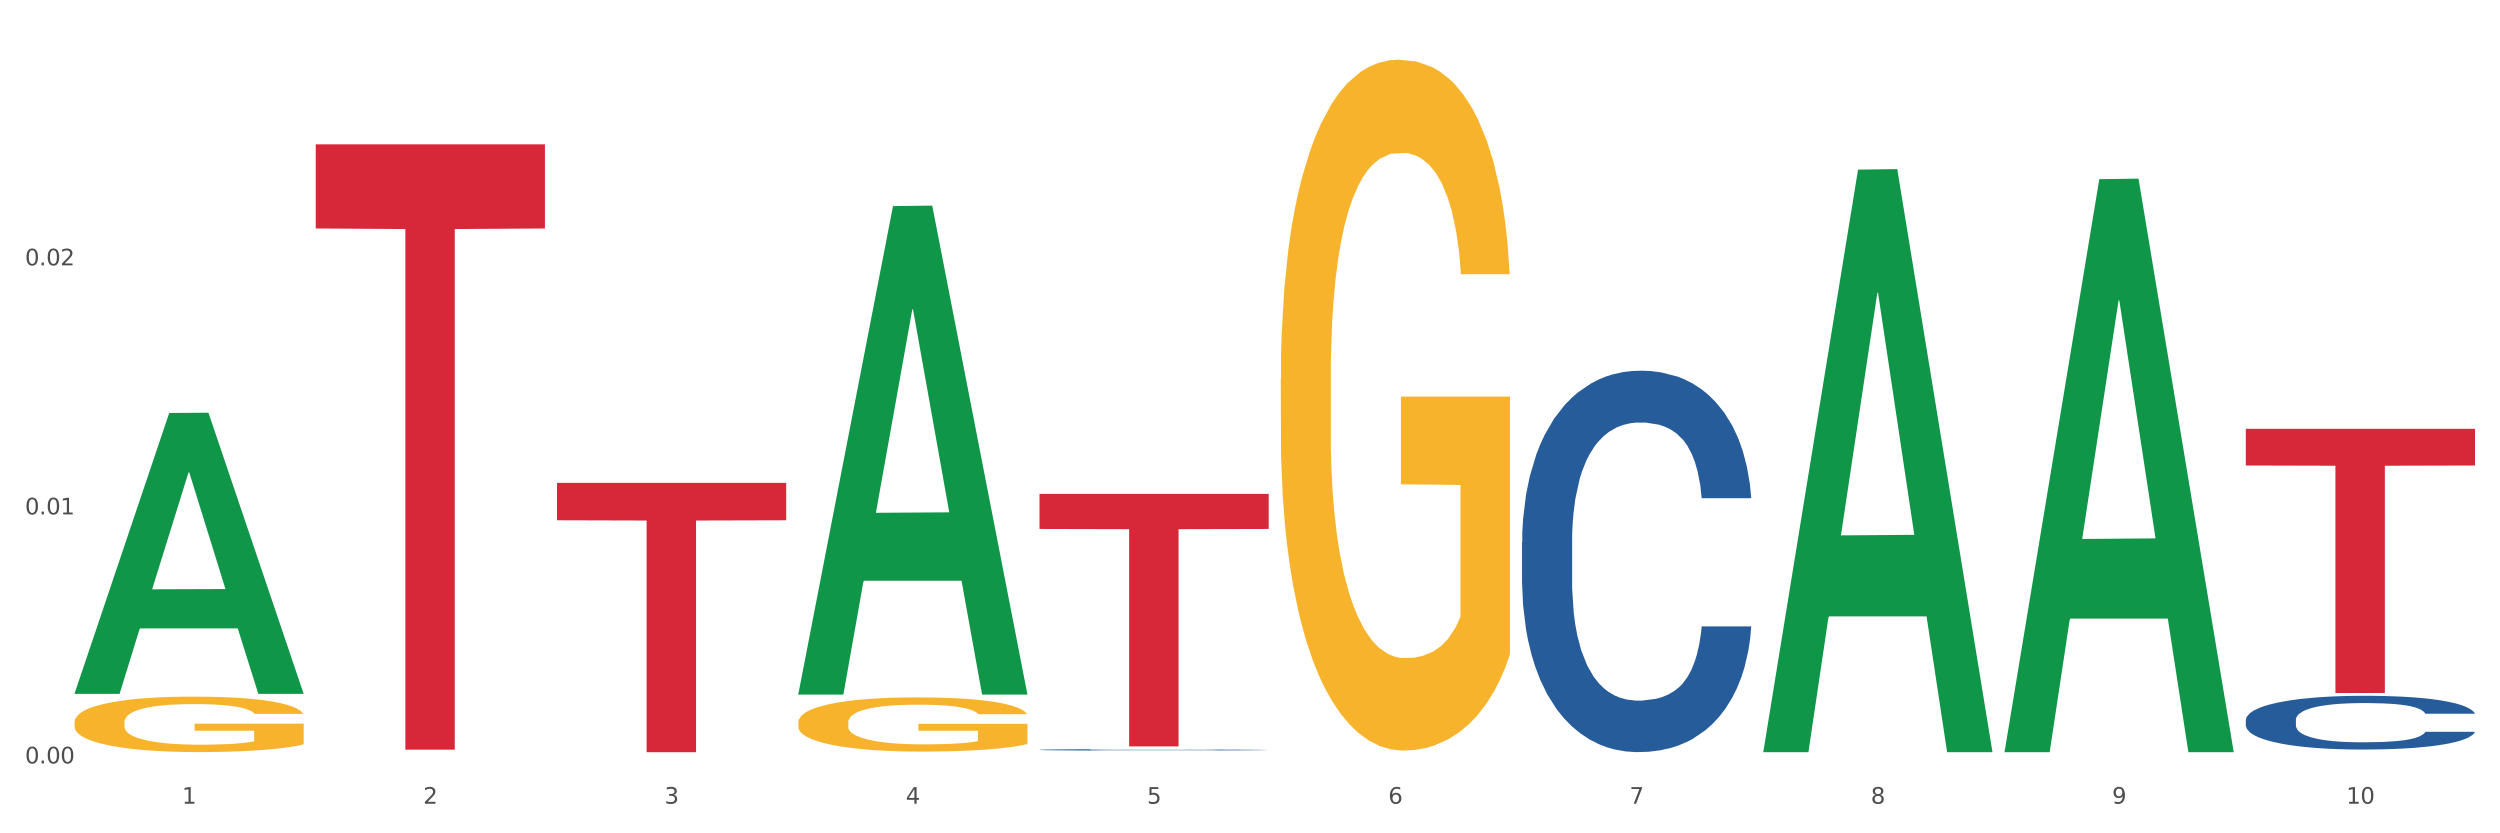
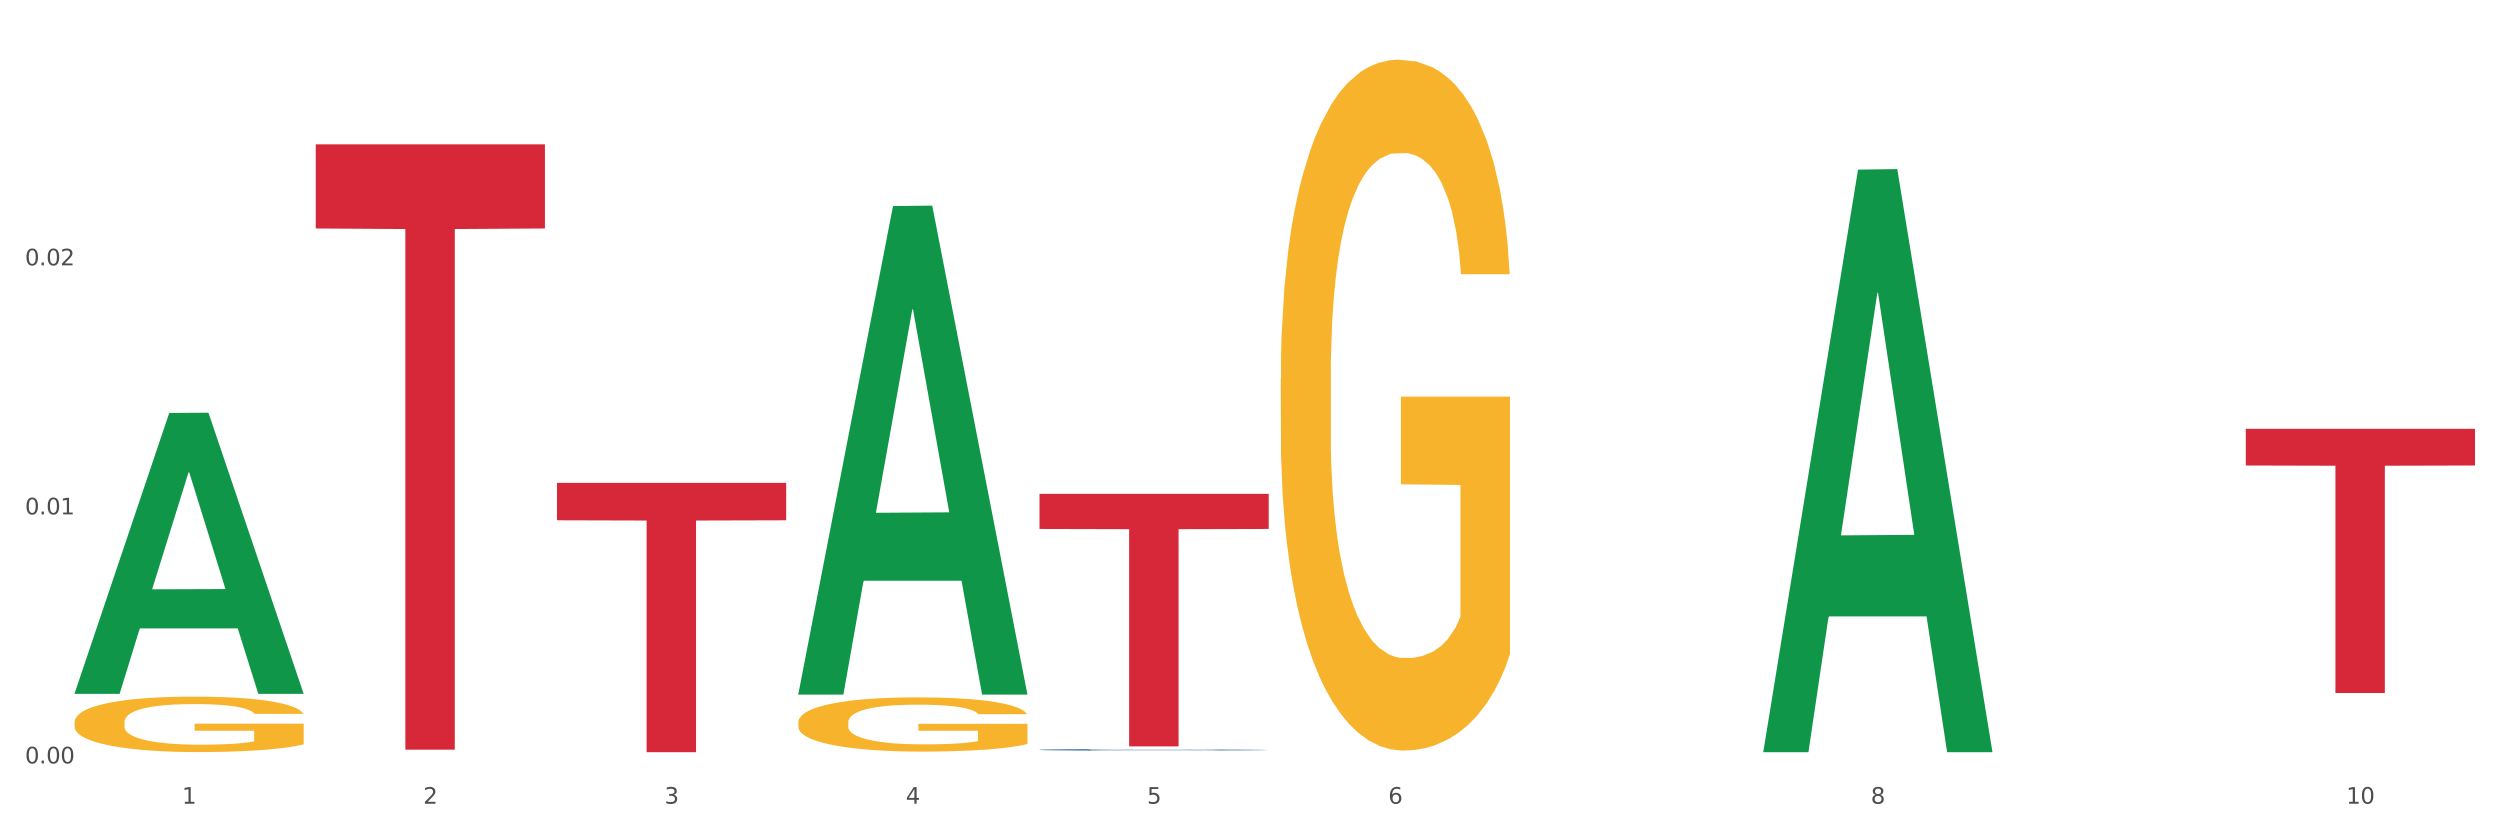
<svg xmlns="http://www.w3.org/2000/svg" xmlns:xlink="http://www.w3.org/1999/xlink" width="1080pt" height="360pt" viewBox="0 0 1080 360" version="1.1">
  <rect x="0" y="0" width="1080" height="360" fill="#333333" stroke="none" />
  <defs>
    <style type="text/css">*{stroke-linejoin: round; stroke-linecap: butt}</style>
  </defs>
  <g id="figure_1">
    <g id="patch_1">
      <path d="M 0 360  L 1080 360  L 1080 0  L 0 0  z " style="fill: #ffffff; stroke: #ffffff; stroke-linejoin: miter" />
    </g>
    <g id="axes_1">
      <g id="matplotlib.axis_1">
        <g id="xtick_1">
          <g id="text_1">
            <g style="fill: #4d4d4d" transform="translate(78.627 347.204) scale(0.096 -0.096)">
              <defs>
                <path id="DejaVuSans-31" d="M 794 531  L 1825 531  L 1825 4091  L 703 3866  L 703 4441  L 1819 4666  L 2450 4666  L 2450 531  L 3481 531  L 3481 0  L 794 0  L 794 531  z " transform="scale(0.016)" />
              </defs>
              <use xlink:href="#DejaVuSans-31" />
            </g>
          </g>
        </g>
        <g id="xtick_2">
          <g id="text_2">
            <g style="fill: #4d4d4d" transform="translate(182.851 347.204) scale(0.096 -0.096)">
              <defs>
                <path id="DejaVuSans-32" d="M 1228 531  L 3431 531  L 3431 0  L 469 0  L 469 531  Q 828 903 1448 1529  Q 2069 2156 2228 2338  Q 2531 2678 2651 2914  Q 2772 3150 2772 3378  Q 2772 3750 2511 3984  Q 2250 4219 1831 4219  Q 1534 4219 1204 4116  Q 875 4013 500 3803  L 500 4441  Q 881 4594 1212 4672  Q 1544 4750 1819 4750  Q 2544 4750 2975 4387  Q 3406 4025 3406 3419  Q 3406 3131 3298 2873  Q 3191 2616 2906 2266  Q 2828 2175 2409 1742  Q 1991 1309 1228 531  z " transform="scale(0.016)" />
              </defs>
              <use xlink:href="#DejaVuSans-32" />
            </g>
          </g>
        </g>
        <g id="xtick_3">
          <g id="text_3">
            <g style="fill: #4d4d4d" transform="translate(287.074 347.204) scale(0.096 -0.096)">
              <defs>
                <path id="DejaVuSans-33" d="M 2597 2516  Q 3050 2419 3304 2112  Q 3559 1806 3559 1356  Q 3559 666 3084 287  Q 2609 -91 1734 -91  Q 1441 -91 1130 -33  Q 819 25 488 141  L 488 750  Q 750 597 1062 519  Q 1375 441 1716 441  Q 2309 441 2620 675  Q 2931 909 2931 1356  Q 2931 1769 2642 2001  Q 2353 2234 1838 2234  L 1294 2234  L 1294 2753  L 1863 2753  Q 2328 2753 2575 2939  Q 2822 3125 2822 3475  Q 2822 3834 2567 4026  Q 2313 4219 1838 4219  Q 1578 4219 1281 4162  Q 984 4106 628 3988  L 628 4550  Q 988 4650 1302 4700  Q 1616 4750 1894 4750  Q 2613 4750 3031 4423  Q 3450 4097 3450 3541  Q 3450 3153 3228 2886  Q 3006 2619 2597 2516  z " transform="scale(0.016)" />
              </defs>
              <use xlink:href="#DejaVuSans-33" />
            </g>
          </g>
        </g>
        <g id="xtick_4">
          <g id="text_4">
            <g style="fill: #4d4d4d" transform="translate(391.298 347.204) scale(0.096 -0.096)">
              <defs>
                <path id="DejaVuSans-34" d="M 2419 4116  L 825 1625  L 2419 1625  L 2419 4116  z M 2253 4666  L 3047 4666  L 3047 1625  L 3713 1625  L 3713 1100  L 3047 1100  L 3047 0  L 2419 0  L 2419 1100  L 313 1100  L 313 1709  L 2253 4666  z " transform="scale(0.016)" />
              </defs>
              <use xlink:href="#DejaVuSans-34" />
            </g>
          </g>
        </g>
        <g id="xtick_5">
          <g id="text_5">
            <g style="fill: #4d4d4d" transform="translate(495.522 347.204) scale(0.096 -0.096)">
              <defs>
                <path id="DejaVuSans-35" d="M 691 4666  L 3169 4666  L 3169 4134  L 1269 4134  L 1269 2991  Q 1406 3038 1543 3061  Q 1681 3084 1819 3084  Q 2600 3084 3056 2656  Q 3513 2228 3513 1497  Q 3513 744 3044 326  Q 2575 -91 1722 -91  Q 1428 -91 1123 -41  Q 819 9 494 109  L 494 744  Q 775 591 1075 516  Q 1375 441 1709 441  Q 2250 441 2565 725  Q 2881 1009 2881 1497  Q 2881 1984 2565 2268  Q 2250 2553 1709 2553  Q 1456 2553 1204 2497  Q 953 2441 691 2322  L 691 4666  z " transform="scale(0.016)" />
              </defs>
              <use xlink:href="#DejaVuSans-35" />
            </g>
          </g>
        </g>
        <g id="xtick_6">
          <g id="text_6">
            <g style="fill: #4d4d4d" transform="translate(599.745 347.204) scale(0.096 -0.096)">
              <defs>
                <path id="DejaVuSans-36" d="M 2113 2584  Q 1688 2584 1439 2293  Q 1191 2003 1191 1497  Q 1191 994 1439 701  Q 1688 409 2113 409  Q 2538 409 2786 701  Q 3034 994 3034 1497  Q 3034 2003 2786 2293  Q 2538 2584 2113 2584  z M 3366 4563  L 3366 3988  Q 3128 4100 2886 4159  Q 2644 4219 2406 4219  Q 1781 4219 1451 3797  Q 1122 3375 1075 2522  Q 1259 2794 1537 2939  Q 1816 3084 2150 3084  Q 2853 3084 3261 2657  Q 3669 2231 3669 1497  Q 3669 778 3244 343  Q 2819 -91 2113 -91  Q 1303 -91 875 529  Q 447 1150 447 2328  Q 447 3434 972 4092  Q 1497 4750 2381 4750  Q 2619 4750 2861 4703  Q 3103 4656 3366 4563  z " transform="scale(0.016)" />
              </defs>
              <use xlink:href="#DejaVuSans-36" />
            </g>
          </g>
        </g>
        <g id="xtick_7">
          <g id="text_7">
            <g style="fill: #4d4d4d" transform="translate(703.969 347.204) scale(0.096 -0.096)">
              <defs>
-                 <path id="DejaVuSans-37" d="M 525 4666  L 3525 4666  L 3525 4397  L 1831 0  L 1172 0  L 2766 4134  L 525 4134  L 525 4666  z " transform="scale(0.016)" />
-               </defs>
+                 </defs>
              <use xlink:href="#DejaVuSans-37" />
            </g>
          </g>
        </g>
        <g id="xtick_8">
          <g id="text_8">
            <g style="fill: #4d4d4d" transform="translate(808.193 347.204) scale(0.096 -0.096)">
              <defs>
                <path id="DejaVuSans-38" d="M 2034 2216  Q 1584 2216 1326 1975  Q 1069 1734 1069 1313  Q 1069 891 1326 650  Q 1584 409 2034 409  Q 2484 409 2743 651  Q 3003 894 3003 1313  Q 3003 1734 2745 1975  Q 2488 2216 2034 2216  z M 1403 2484  Q 997 2584 770 2862  Q 544 3141 544 3541  Q 544 4100 942 4425  Q 1341 4750 2034 4750  Q 2731 4750 3128 4425  Q 3525 4100 3525 3541  Q 3525 3141 3298 2862  Q 3072 2584 2669 2484  Q 3125 2378 3379 2068  Q 3634 1759 3634 1313  Q 3634 634 3220 271  Q 2806 -91 2034 -91  Q 1263 -91 848 271  Q 434 634 434 1313  Q 434 1759 690 2068  Q 947 2378 1403 2484  z M 1172 3481  Q 1172 3119 1398 2916  Q 1625 2713 2034 2713  Q 2441 2713 2670 2916  Q 2900 3119 2900 3481  Q 2900 3844 2670 4047  Q 2441 4250 2034 4250  Q 1625 4250 1398 4047  Q 1172 3844 1172 3481  z " transform="scale(0.016)" />
              </defs>
              <use xlink:href="#DejaVuSans-38" />
            </g>
          </g>
        </g>
        <g id="xtick_9">
          <g id="text_9">
            <g style="fill: #4d4d4d" transform="translate(912.416 347.204) scale(0.096 -0.096)">
              <defs>
-                 <path id="DejaVuSans-39" d="M 703 97  L 703 672  Q 941 559 1184 500  Q 1428 441 1663 441  Q 2288 441 2617 861  Q 2947 1281 2994 2138  Q 2813 1869 2534 1725  Q 2256 1581 1919 1581  Q 1219 1581 811 2004  Q 403 2428 403 3163  Q 403 3881 828 4315  Q 1253 4750 1959 4750  Q 2769 4750 3195 4129  Q 3622 3509 3622 2328  Q 3622 1225 3098 567  Q 2575 -91 1691 -91  Q 1453 -91 1209 -44  Q 966 3 703 97  z M 1959 2075  Q 2384 2075 2632 2365  Q 2881 2656 2881 3163  Q 2881 3666 2632 3958  Q 2384 4250 1959 4250  Q 1534 4250 1286 3958  Q 1038 3666 1038 3163  Q 1038 2656 1286 2365  Q 1534 2075 1959 2075  z " transform="scale(0.016)" />
-               </defs>
+                 </defs>
              <use xlink:href="#DejaVuSans-39" />
            </g>
          </g>
        </g>
        <g id="xtick_10">
          <g id="text_10">
            <g style="fill: #4d4d4d" transform="translate(1013.586 347.204) scale(0.096 -0.096)">
              <defs>
                <path id="DejaVuSans-30" d="M 2034 4250  Q 1547 4250 1301 3770  Q 1056 3291 1056 2328  Q 1056 1369 1301 889  Q 1547 409 2034 409  Q 2525 409 2770 889  Q 3016 1369 3016 2328  Q 3016 3291 2770 3770  Q 2525 4250 2034 4250  z M 2034 4750  Q 2819 4750 3233 4129  Q 3647 3509 3647 2328  Q 3647 1150 3233 529  Q 2819 -91 2034 -91  Q 1250 -91 836 529  Q 422 1150 422 2328  Q 422 3509 836 4129  Q 1250 4750 2034 4750  z " transform="scale(0.016)" />
              </defs>
              <use xlink:href="#DejaVuSans-31" />
              <use xlink:href="#DejaVuSans-30" transform="translate(63.623 0)" />
            </g>
          </g>
        </g>
        <g id="xtick_11" />
        <g id="xtick_12" />
        <g id="xtick_13" />
        <g id="xtick_14" />
        <g id="xtick_15" />
        <g id="xtick_16" />
        <g id="xtick_17" />
        <g id="xtick_18" />
        <g id="xtick_19" />
      </g>
      <g id="matplotlib.axis_2">
        <g id="ytick_1">
          <g id="text_11">
            <g style="fill: #4d4d4d" transform="translate(10.8 329.798) scale(0.096 -0.096)">
              <defs>
                <path id="DejaVuSans-2e" d="M 684 794  L 1344 794  L 1344 0  L 684 0  L 684 794  z " transform="scale(0.016)" />
              </defs>
              <use xlink:href="#DejaVuSans-30" />
              <use xlink:href="#DejaVuSans-2e" transform="translate(63.623 0)" />
              <use xlink:href="#DejaVuSans-30" transform="translate(95.41 0)" />
              <use xlink:href="#DejaVuSans-30" transform="translate(159.033 0)" />
            </g>
          </g>
        </g>
        <g id="ytick_2">
          <g id="text_12">
            <g style="fill: #4d4d4d" transform="translate(10.8 222.218) scale(0.096 -0.096)">
              <use xlink:href="#DejaVuSans-30" />
              <use xlink:href="#DejaVuSans-2e" transform="translate(63.623 0)" />
              <use xlink:href="#DejaVuSans-30" transform="translate(95.41 0)" />
              <use xlink:href="#DejaVuSans-31" transform="translate(159.033 0)" />
            </g>
          </g>
        </g>
        <g id="ytick_3">
          <g id="text_13">
            <g style="fill: #4d4d4d" transform="translate(10.8 114.637) scale(0.096 -0.096)">
              <use xlink:href="#DejaVuSans-30" />
              <use xlink:href="#DejaVuSans-2e" transform="translate(63.623 0)" />
              <use xlink:href="#DejaVuSans-30" transform="translate(95.41 0)" />
              <use xlink:href="#DejaVuSans-32" transform="translate(159.033 0)" />
            </g>
          </g>
        </g>
        <g id="ytick_4" />
        <g id="ytick_5" />
        <g id="ytick_6" />
      </g>
      <g id="PolyCollection_1">
        <path d="M 32.175 299.517  L 32.277 299.403  L 73.107 178.403  L 90.051 178.289  L 131.187 299.745  L 111.589 299.745  L 102.709 271.462  L 60.552 271.462  L 60.246 271.918  L 51.671 299.745  L 32.175 299.745  L 32.175 299.517  L 65.86 254.584  L 97.401 254.47  L 81.783 204.177  L 81.579 203.948  L 81.375 204.291  L 65.758 254.47  L 65.86 254.584  L 32.175 299.517  z " clip-path="url(#p8f5ab582c5)" style="fill: #109648" />
        <path d="M 240.622 208.591  L 339.635 208.591  L 339.635 224.761  L 300.687 224.871  L 300.687 324.95  L 279.336 324.95  L 279.336 224.871  L 240.622 224.761  L 240.622 208.701  L 240.622 208.591  z " clip-path="url(#p8f5ab582c5)" style="fill: #d62839" />
        <path d="M 136.399 62.361  L 235.411 62.361  L 235.411 98.702  L 196.463 98.947  L 196.463 323.867  L 175.112 323.867  L 175.112 98.947  L 136.399 98.702  L 136.399 62.607  L 136.399 62.361  z " clip-path="url(#p8f5ab582c5)" style="fill: #d62839" />
        <path d="M 449.069 323.914  L 449.187 323.914  L 449.187 323.898  L 449.538 323.876  L 450.825 323.836  L 452.464 323.805  L 455.272 323.769  L 456.794 323.754  L 458.783 323.738  L 462.88 323.711  L 467.561 323.688  L 470.838 323.675  L 473.296 323.667  L 478.797 323.653  L 481.957 323.646  L 485.234 323.641  L 488.042 323.638  L 492.724 323.634  L 496.469 323.632  L 500.799 323.631  L 504.427 323.632  L 509.226 323.634  L 516.248 323.641  L 518.94 323.645  L 522.568 323.652  L 526.313 323.661  L 529.356 323.671  L 532.867 323.684  L 536.495 323.701  L 540.006 323.723  L 542.464 323.743  L 544.454 323.764  L 546.209 323.79  L 547.497 323.818  L 548.082 323.842  L 526.664 323.842  L 526.079 323.821  L 524.909 323.798  L 523.738 323.782  L 522.451 323.769  L 520.461 323.755  L 518.706 323.746  L 515.78 323.735  L 513.088 323.728  L 510.864 323.724  L 508.173 323.721  L 502.438 323.717  L 498.342 323.717  L 495.767 323.718  L 492.607 323.721  L 489.915 323.725  L 486.755 323.732  L 484.297 323.74  L 481.84 323.749  L 480.435 323.756  L 478.328 323.769  L 476.924 323.779  L 475.051 323.797  L 473.998 323.81  L 472.126 323.842  L 471.306 323.867  L 470.955 323.883  L 470.721 323.902  L 470.721 323.991  L 471.423 324.032  L 472.009 324.049  L 472.945 324.068  L 474.7 324.094  L 477.275 324.118  L 479.967 324.136  L 482.191 324.147  L 484.297 324.155  L 486.404 324.162  L 488.979 324.167  L 491.085 324.171  L 494.245 324.174  L 497.991 324.176  L 500.916 324.176  L 506.885 324.173  L 509.577 324.17  L 512.152 324.166  L 514.961 324.16  L 517.184 324.153  L 518.472 324.148  L 520.578 324.137  L 522.217 324.125  L 523.621 324.112  L 524.558 324.101  L 525.611 324.083  L 526.43 324.064  L 526.664 324.053  L 548.082 324.053  L 547.614 324.074  L 546.795 324.094  L 545.156 324.121  L 543.869 324.137  L 541.879 324.156  L 539.772 324.172  L 536.846 324.19  L 534.155 324.203  L 531.346 324.214  L 528.303 324.225  L 522.802 324.239  L 520.813 324.243  L 516.599 324.25  L 513.322 324.254  L 508.524 324.258  L 503.608 324.26  L 498.459 324.261  L 493.894 324.26  L 488.862 324.256  L 485.702 324.253  L 482.191 324.248  L 478.094 324.24  L 474.232 324.23  L 470.604 324.218  L 467.21 324.205  L 464.05 324.19  L 459.954 324.166  L 456.911 324.141  L 454.687 324.119  L 453.166 324.1  L 451.644 324.076  L 450.825 324.059  L 449.538 324.019  L 449.069 323.982  L 449.069 323.914  z " clip-path="url(#p8f5ab582c5)" style="fill: #255c99" />
-         <path d="M 657.517 234.175  L 657.634 234.024  L 657.634 229.81  L 657.985 224.092  L 659.272 213.557  L 660.911 205.581  L 663.72 196.25  L 665.241 192.338  L 667.231 187.973  L 671.327 180.9  L 676.008 174.88  L 679.285 171.57  L 681.743 169.463  L 687.244 165.7  L 690.404 164.045  L 693.681 162.69  L 696.49 161.788  L 701.171 160.734  L 704.916 160.283  L 709.247 160.132  L 712.875 160.283  L 717.673 160.885  L 724.695 162.69  L 727.387 163.744  L 731.015 165.55  L 734.76 167.958  L 737.803 170.366  L 741.314 173.827  L 744.943 178.342  L 748.454 184.06  L 750.911 189.328  L 752.901 194.896  L 754.657 201.668  L 755.944 209.042  L 756.529 215.212  L 735.112 215.212  L 734.526 209.644  L 733.356 203.625  L 732.186 199.561  L 730.898 196.25  L 728.909 192.488  L 727.153 190.08  L 724.227 187.221  L 721.535 185.415  L 719.312 184.361  L 716.62 183.458  L 710.885 182.556  L 706.789 182.556  L 704.214 182.857  L 701.054 183.609  L 698.362 184.662  L 695.202 186.468  L 692.745 188.425  L 690.287 190.983  L 688.882 192.789  L 686.776 196.1  L 685.371 198.809  L 683.499 203.474  L 682.445 206.785  L 680.573 215.363  L 679.754 221.684  L 679.402 226.048  L 679.168 230.864  L 679.168 254.341  L 679.871 264.875  L 680.456 269.39  L 681.392 274.507  L 683.148 281.128  L 685.722 287.599  L 688.414 292.265  L 690.638 295.124  L 692.745 297.231  L 694.851 298.886  L 697.426 300.391  L 699.533 301.294  L 702.693 302.197  L 706.438 302.649  L 709.364 302.649  L 715.332 301.896  L 718.024 301.144  L 720.599 300.09  L 723.408 298.435  L 725.632 296.629  L 726.919 295.275  L 729.026 292.415  L 730.664 289.405  L 732.069 285.944  L 733.005 282.934  L 734.058 278.419  L 734.877 273.303  L 735.112 270.594  L 756.529 270.594  L 756.061 276.012  L 755.242 281.279  L 753.603 288.352  L 752.316 292.415  L 750.326 297.382  L 748.22 301.595  L 745.294 306.261  L 742.602 309.722  L 739.793 312.732  L 736.75 315.441  L 731.249 319.203  L 729.26 320.256  L 725.046 322.062  L 721.769 323.116  L 716.971 324.169  L 712.055 324.771  L 706.906 324.922  L 702.341 324.621  L 697.309 323.718  L 694.149 322.815  L 690.638 321.46  L 686.542 319.353  L 682.679 316.795  L 679.051 313.785  L 675.657 310.324  L 672.497 306.411  L 668.401 299.94  L 665.358 293.619  L 663.134 287.75  L 661.613 282.784  L 660.091 276.463  L 659.272 272.099  L 657.985 261.564  L 657.517 251.782  L 657.517 234.175  z " clip-path="url(#p8f5ab582c5)" style="fill: #255c99" />
-         <path d="M 970.188 311.011  L 970.305 310.99  L 970.305 310.396  L 970.656 309.59  L 971.943 308.106  L 973.582 306.982  L 976.39 305.667  L 977.912 305.116  L 979.902 304.501  L 983.998 303.504  L 988.679 302.656  L 991.956 302.189  L 994.414 301.892  L 999.915 301.362  L 1003.075 301.129  L 1006.352 300.938  L 1009.161 300.811  L 1013.842 300.662  L 1017.587 300.599  L 1021.917 300.577  L 1025.546 300.599  L 1030.344 300.683  L 1037.366 300.938  L 1040.058 301.086  L 1043.686 301.341  L 1047.431 301.68  L 1050.474 302.019  L 1053.985 302.507  L 1057.613 303.143  L 1061.125 303.949  L 1063.582 304.692  L 1065.572 305.476  L 1067.327 306.431  L 1068.615 307.47  L 1069.2 308.339  L 1047.782 308.339  L 1047.197 307.554  L 1046.027 306.706  L 1044.857 306.134  L 1043.569 305.667  L 1041.58 305.137  L 1039.824 304.798  L 1036.898 304.395  L 1034.206 304.14  L 1031.983 303.992  L 1029.291 303.864  L 1023.556 303.737  L 1019.46 303.737  L 1016.885 303.78  L 1013.725 303.886  L 1011.033 304.034  L 1007.873 304.289  L 1005.415 304.564  L 1002.958 304.925  L 1001.553 305.179  L 999.447 305.646  L 998.042 306.028  L 996.17 306.685  L 995.116 307.152  L 993.244 308.36  L 992.424 309.251  L 992.073 309.866  L 991.839 310.545  L 991.839 313.853  L 992.541 315.337  L 993.127 315.974  L 994.063 316.695  L 995.818 317.628  L 998.393 318.54  L 1001.085 319.197  L 1003.309 319.6  L 1005.415 319.897  L 1007.522 320.13  L 1010.097 320.342  L 1012.203 320.469  L 1015.363 320.597  L 1019.109 320.66  L 1022.035 320.66  L 1028.003 320.554  L 1030.695 320.448  L 1033.27 320.3  L 1036.079 320.066  L 1038.303 319.812  L 1039.59 319.621  L 1041.697 319.218  L 1043.335 318.794  L 1044.739 318.306  L 1045.676 317.882  L 1046.729 317.246  L 1047.548 316.525  L 1047.782 316.143  L 1069.2 316.143  L 1068.732 316.907  L 1067.913 317.649  L 1066.274 318.646  L 1064.987 319.218  L 1062.997 319.918  L 1060.89 320.512  L 1057.965 321.169  L 1055.273 321.657  L 1052.464 322.081  L 1049.421 322.463  L 1043.92 322.993  L 1041.931 323.141  L 1037.717 323.396  L 1034.44 323.544  L 1029.642 323.693  L 1024.726 323.778  L 1019.577 323.799  L 1015.012 323.756  L 1009.98 323.629  L 1006.82 323.502  L 1003.309 323.311  L 999.212 323.014  L 995.35 322.654  L 991.722 322.23  L 988.328 321.742  L 985.168 321.19  L 981.072 320.279  L 978.029 319.388  L 975.805 318.561  L 974.284 317.861  L 972.762 316.97  L 971.943 316.355  L 970.656 314.871  L 970.188 313.492  L 970.188 311.011  z " clip-path="url(#p8f5ab582c5)" style="fill: #255c99" />
        <path d="M 449.069 213.348  L 548.082 213.348  L 548.082 228.507  L 509.134 228.609  L 509.134 322.43  L 487.783 322.43  L 487.783 228.609  L 449.069 228.507  L 449.069 213.45  L 449.069 213.348  z " clip-path="url(#p8f5ab582c5)" style="fill: #d62839" />
        <path d="M 553.293 163.697  L 553.41 163.425  L 553.41 153.611  L 553.644 145.16  L 554.813 124.715  L 556.566 107.813  L 557.852 98.817  L 559.138 91.457  L 560.658 84.097  L 562.528 76.464  L 565.918 65.287  L 568.022 59.562  L 570.594 53.565  L 575.27 44.842  L 578.66 39.935  L 582.167 35.846  L 587.895 30.939  L 591.636 28.758  L 595.61 27.123  L 600.403 26.032  L 604.027 25.759  L 611.976 26.577  L 618.756 29.031  L 622.029 30.939  L 626.237 34.21  L 628.458 36.391  L 632.082 40.753  L 635.823 46.477  L 638.395 51.384  L 642.252 60.653  L 645.175 69.921  L 647.863 81.371  L 649.266 89.276  L 650.318 96.637  L 651.253 105.087  L 652.189 118.445  L 631.147 118.445  L 630.329 108.904  L 629.043 99.908  L 627.173 91.184  L 625.536 85.732  L 622.73 78.917  L 620.159 74.556  L 617.47 71.284  L 614.197 68.558  L 611.625 67.195  L 608.001 66.105  L 600.87 66.378  L 596.078 68.558  L 592.805 71.284  L 590.7 73.738  L 588.83 76.464  L 586.726 80.28  L 584.271 86.005  L 582.518 91.184  L 580.764 97.727  L 579.361 104.269  L 578.075 111.902  L 577.023 120.081  L 576.205 128.531  L 575.504 138.89  L 574.919 156.064  L 574.919 193.411  L 575.153 201.862  L 575.737 213.039  L 576.439 221.489  L 577.608 231.576  L 578.66 238.391  L 580.647 248.204  L 582.868 256.383  L 584.622 261.562  L 586.375 265.924  L 589.415 271.921  L 592.805 276.828  L 595.727 279.827  L 599.702 282.553  L 602.39 283.643  L 604.728 284.188  L 610.456 284.188  L 614.548 283.37  L 619.107 281.462  L 622.613 279.009  L 625.536 276.01  L 628.809 271.103  L 630.913 266.469  L 630.913 209.495  L 605.196 209.222  L 605.196 171.33  L 652.306 171.33  L 652.306 282.553  L 650.318 288.277  L 648.097 293.457  L 645.759 298.091  L 642.252 303.816  L 638.044 309.268  L 634.303 313.084  L 630.329 316.355  L 625.653 319.354  L 619.574 322.08  L 615.833 323.171  L 611.158 323.988  L 605.663 324.261  L 600.87 323.716  L 596.195 322.353  L 591.285 319.899  L 586.492 316.355  L 582.868 312.812  L 579.244 308.45  L 575.387 302.725  L 572.347 297.273  L 570.009 292.366  L 567.438 286.096  L 564.632 277.918  L 562.528 270.558  L 560.658 262.925  L 558.67 253.111  L 557.268 244.661  L 555.865 234.029  L 555.047 226.124  L 554.111 213.856  L 553.41 196.682  L 553.293 163.697  z " clip-path="url(#p8f5ab582c5)" style="fill: #f7b32b" />
        <path d="M 32.175 312.014  L 32.292 311.993  L 32.292 311.205  L 32.526 310.527  L 33.695 308.886  L 35.448 307.53  L 36.734 306.808  L 38.02 306.218  L 39.54 305.627  L 41.41 305.015  L 44.8 304.118  L 46.904 303.659  L 49.476 303.177  L 54.152 302.477  L 57.542 302.084  L 61.049 301.756  L 66.777 301.362  L 70.517 301.187  L 74.492 301.056  L 79.285 300.968  L 82.909 300.946  L 90.858 301.012  L 97.638 301.209  L 100.911 301.362  L 105.119 301.624  L 107.34 301.799  L 110.964 302.149  L 114.705 302.609  L 117.277 303.002  L 121.134 303.746  L 124.057 304.49  L 126.745 305.409  L 128.148 306.043  L 129.2 306.633  L 130.135 307.312  L 131.071 308.383  L 110.029 308.383  L 109.211 307.618  L 107.925 306.896  L 106.054 306.196  L 104.418 305.759  L 101.612 305.212  L 99.041 304.862  L 96.352 304.599  L 93.079 304.38  L 90.507 304.271  L 86.883 304.184  L 79.752 304.206  L 74.96 304.38  L 71.686 304.599  L 69.582 304.796  L 67.712 305.015  L 65.608 305.321  L 63.153 305.78  L 61.399 306.196  L 59.646 306.721  L 58.243 307.246  L 56.957 307.858  L 55.905 308.515  L 55.087 309.193  L 54.386 310.024  L 53.801 311.402  L 53.801 314.399  L 54.035 315.077  L 54.619 315.974  L 55.321 316.652  L 56.49 317.461  L 57.542 318.008  L 59.529 318.795  L 61.75 319.451  L 63.504 319.867  L 65.257 320.217  L 68.296 320.698  L 71.686 321.092  L 74.609 321.333  L 78.583 321.551  L 81.272 321.639  L 83.61 321.683  L 89.338 321.683  L 93.429 321.617  L 97.988 321.464  L 101.495 321.267  L 104.418 321.026  L 107.691 320.633  L 109.795 320.261  L 109.795 315.689  L 84.078 315.667  L 84.078 312.627  L 131.187 312.627  L 131.187 321.551  L 129.2 322.011  L 126.979 322.426  L 124.641 322.798  L 121.134 323.257  L 116.926 323.695  L 113.185 324.001  L 109.211 324.264  L 104.535 324.504  L 98.456 324.723  L 94.715 324.81  L 90.039 324.876  L 84.545 324.898  L 79.752 324.854  L 75.076 324.745  L 70.167 324.548  L 65.374 324.264  L 61.75 323.979  L 58.126 323.629  L 54.269 323.17  L 51.229 322.732  L 48.891 322.339  L 46.32 321.836  L 43.514 321.179  L 41.41 320.589  L 39.54 319.976  L 37.552 319.189  L 36.15 318.511  L 34.747 317.658  L 33.928 317.023  L 32.993 316.039  L 32.292 314.661  L 32.175 312.014  z " clip-path="url(#p8f5ab582c5)" style="fill: #f7b32b" />
        <path d="M 970.188 185.232  L 1069.2 185.232  L 1069.2 201.094  L 1030.252 201.201  L 1030.252 299.376  L 1008.901 299.376  L 1008.901 201.201  L 970.188 201.094  L 970.188 185.339  L 970.188 185.232  z " clip-path="url(#p8f5ab582c5)" style="fill: #d62839" />
        <path d="M 344.846 299.676  L 344.948 299.477  L 385.778 89.023  L 402.722 88.825  L 443.858 300.072  L 424.26 300.072  L 415.379 250.881  L 373.223 250.881  L 372.916 251.674  L 364.342 300.072  L 344.846 300.072  L 344.846 299.676  L 378.53 221.524  L 410.072 221.326  L 394.454 133.852  L 394.25 133.455  L 394.046 134.05  L 378.428 221.326  L 378.53 221.524  L 344.846 299.676  z " clip-path="url(#p8f5ab582c5)" style="fill: #109648" />
        <path d="M 761.74 324.476  L 761.842 324.24  L 802.672 73.277  L 819.617 73.041  L 860.753 324.95  L 841.154 324.95  L 832.274 266.289  L 790.117 266.289  L 789.811 267.235  L 781.237 324.95  L 761.74 324.95  L 761.74 324.476  L 795.425 231.282  L 826.966 231.045  L 811.349 126.734  L 811.144 126.261  L 810.94 126.97  L 795.323 231.045  L 795.425 231.282  L 761.74 324.476  z " clip-path="url(#p8f5ab582c5)" style="fill: #109648" />
-         <path d="M 865.964 324.484  L 866.066 324.252  L 906.896 77.401  L 923.84 77.169  L 964.976 324.95  L 945.378 324.95  L 936.498 267.25  L 894.341 267.25  L 894.034 268.181  L 885.46 324.95  L 865.964 324.95  L 865.964 324.484  L 899.649 232.817  L 931.19 232.584  L 915.572 129.982  L 915.368 129.517  L 915.164 130.215  L 899.547 232.584  L 899.649 232.817  L 865.964 324.484  z " clip-path="url(#p8f5ab582c5)" style="fill: #109648" />
        <path d="M 344.846 312.096  L 344.963 312.074  L 344.963 311.305  L 345.197 310.642  L 346.366 309.037  L 348.119 307.711  L 349.405 307.006  L 350.691 306.428  L 352.21 305.851  L 354.081 305.252  L 357.471 304.375  L 359.575 303.926  L 362.147 303.455  L 366.823 302.771  L 370.213 302.386  L 373.72 302.065  L 379.448 301.68  L 383.188 301.509  L 387.163 301.381  L 391.956 301.295  L 395.579 301.274  L 403.529 301.338  L 410.309 301.531  L 413.582 301.68  L 417.79 301.937  L 420.011 302.108  L 423.635 302.45  L 427.376 302.899  L 429.947 303.284  L 433.805 304.011  L 436.728 304.739  L 439.416 305.637  L 440.819 306.257  L 441.871 306.835  L 442.806 307.498  L 443.741 308.546  L 422.7 308.546  L 421.882 307.797  L 420.596 307.091  L 418.725 306.407  L 417.089 305.979  L 414.283 305.444  L 411.711 305.102  L 409.023 304.846  L 405.75 304.632  L 403.178 304.525  L 399.554 304.439  L 392.423 304.461  L 387.63 304.632  L 384.357 304.846  L 382.253 305.038  L 380.383 305.252  L 378.279 305.551  L 375.824 306  L 374.07 306.407  L 372.317 306.92  L 370.914 307.433  L 369.628 308.032  L 368.576 308.674  L 367.758 309.337  L 367.056 310.15  L 366.472 311.497  L 366.472 314.427  L 366.706 315.09  L 367.29 315.967  L 367.992 316.63  L 369.161 317.421  L 370.213 317.956  L 372.2 318.726  L 374.421 319.368  L 376.174 319.774  L 377.928 320.116  L 380.967 320.587  L 384.357 320.972  L 387.28 321.207  L 391.254 321.421  L 393.943 321.506  L 396.281 321.549  L 402.009 321.549  L 406.1 321.485  L 410.659 321.335  L 414.166 321.143  L 417.089 320.907  L 420.362 320.522  L 422.466 320.159  L 422.466 315.689  L 396.748 315.668  L 396.748 312.695  L 443.858 312.695  L 443.858 321.421  L 441.871 321.87  L 439.65 322.276  L 437.312 322.64  L 433.805 323.089  L 429.597 323.517  L 425.856 323.816  L 421.882 324.073  L 417.206 324.308  L 411.127 324.522  L 407.386 324.607  L 402.71 324.672  L 397.216 324.693  L 392.423 324.65  L 387.747 324.543  L 382.838 324.351  L 378.045 324.073  L 374.421 323.795  L 370.797 323.452  L 366.94 323.003  L 363.9 322.576  L 361.562 322.191  L 358.99 321.699  L 356.185 321.057  L 354.081 320.48  L 352.21 319.881  L 350.223 319.111  L 348.82 318.448  L 347.418 317.614  L 346.599 316.994  L 345.664 316.031  L 344.963 314.684  L 344.846 312.096  z " clip-path="url(#p8f5ab582c5)" style="fill: #f7b32b" />
      </g>
    </g>
  </g>
  <defs>
    <clipPath id="p8f5ab582c5">
      <rect x="32.175" y="10.8" width="1037.025" height="329.109" />
    </clipPath>
  </defs>
</svg>